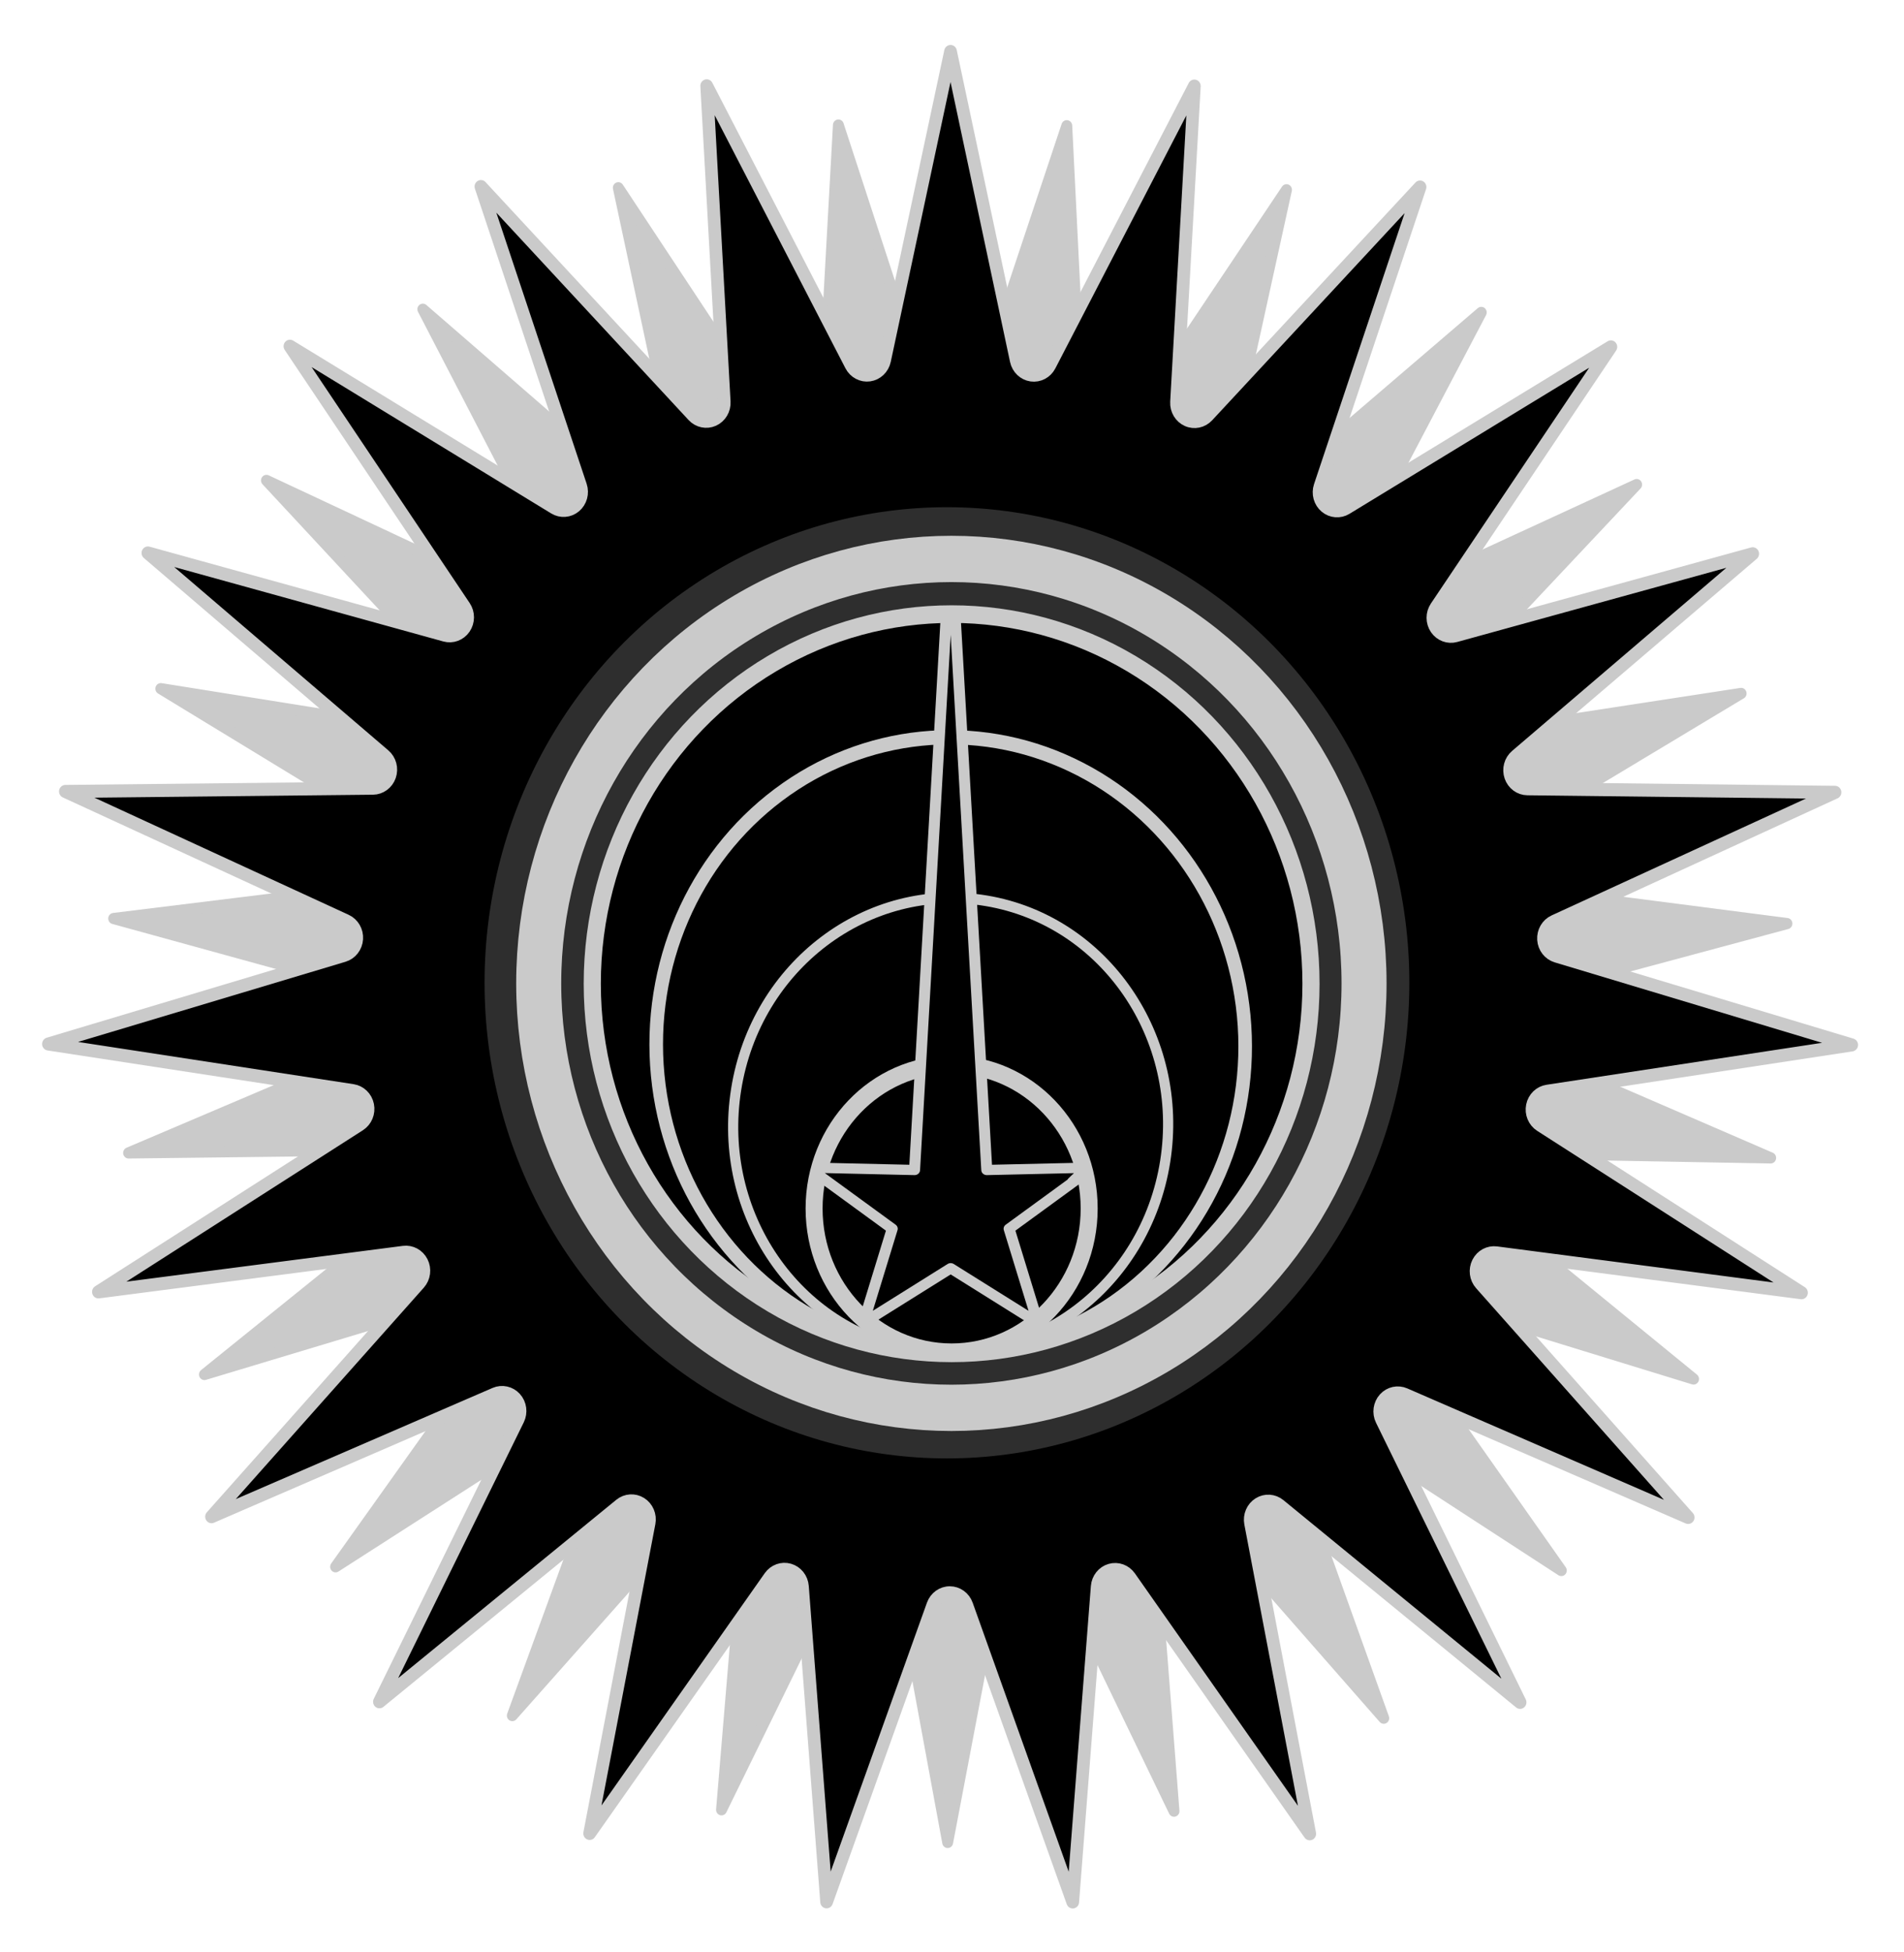
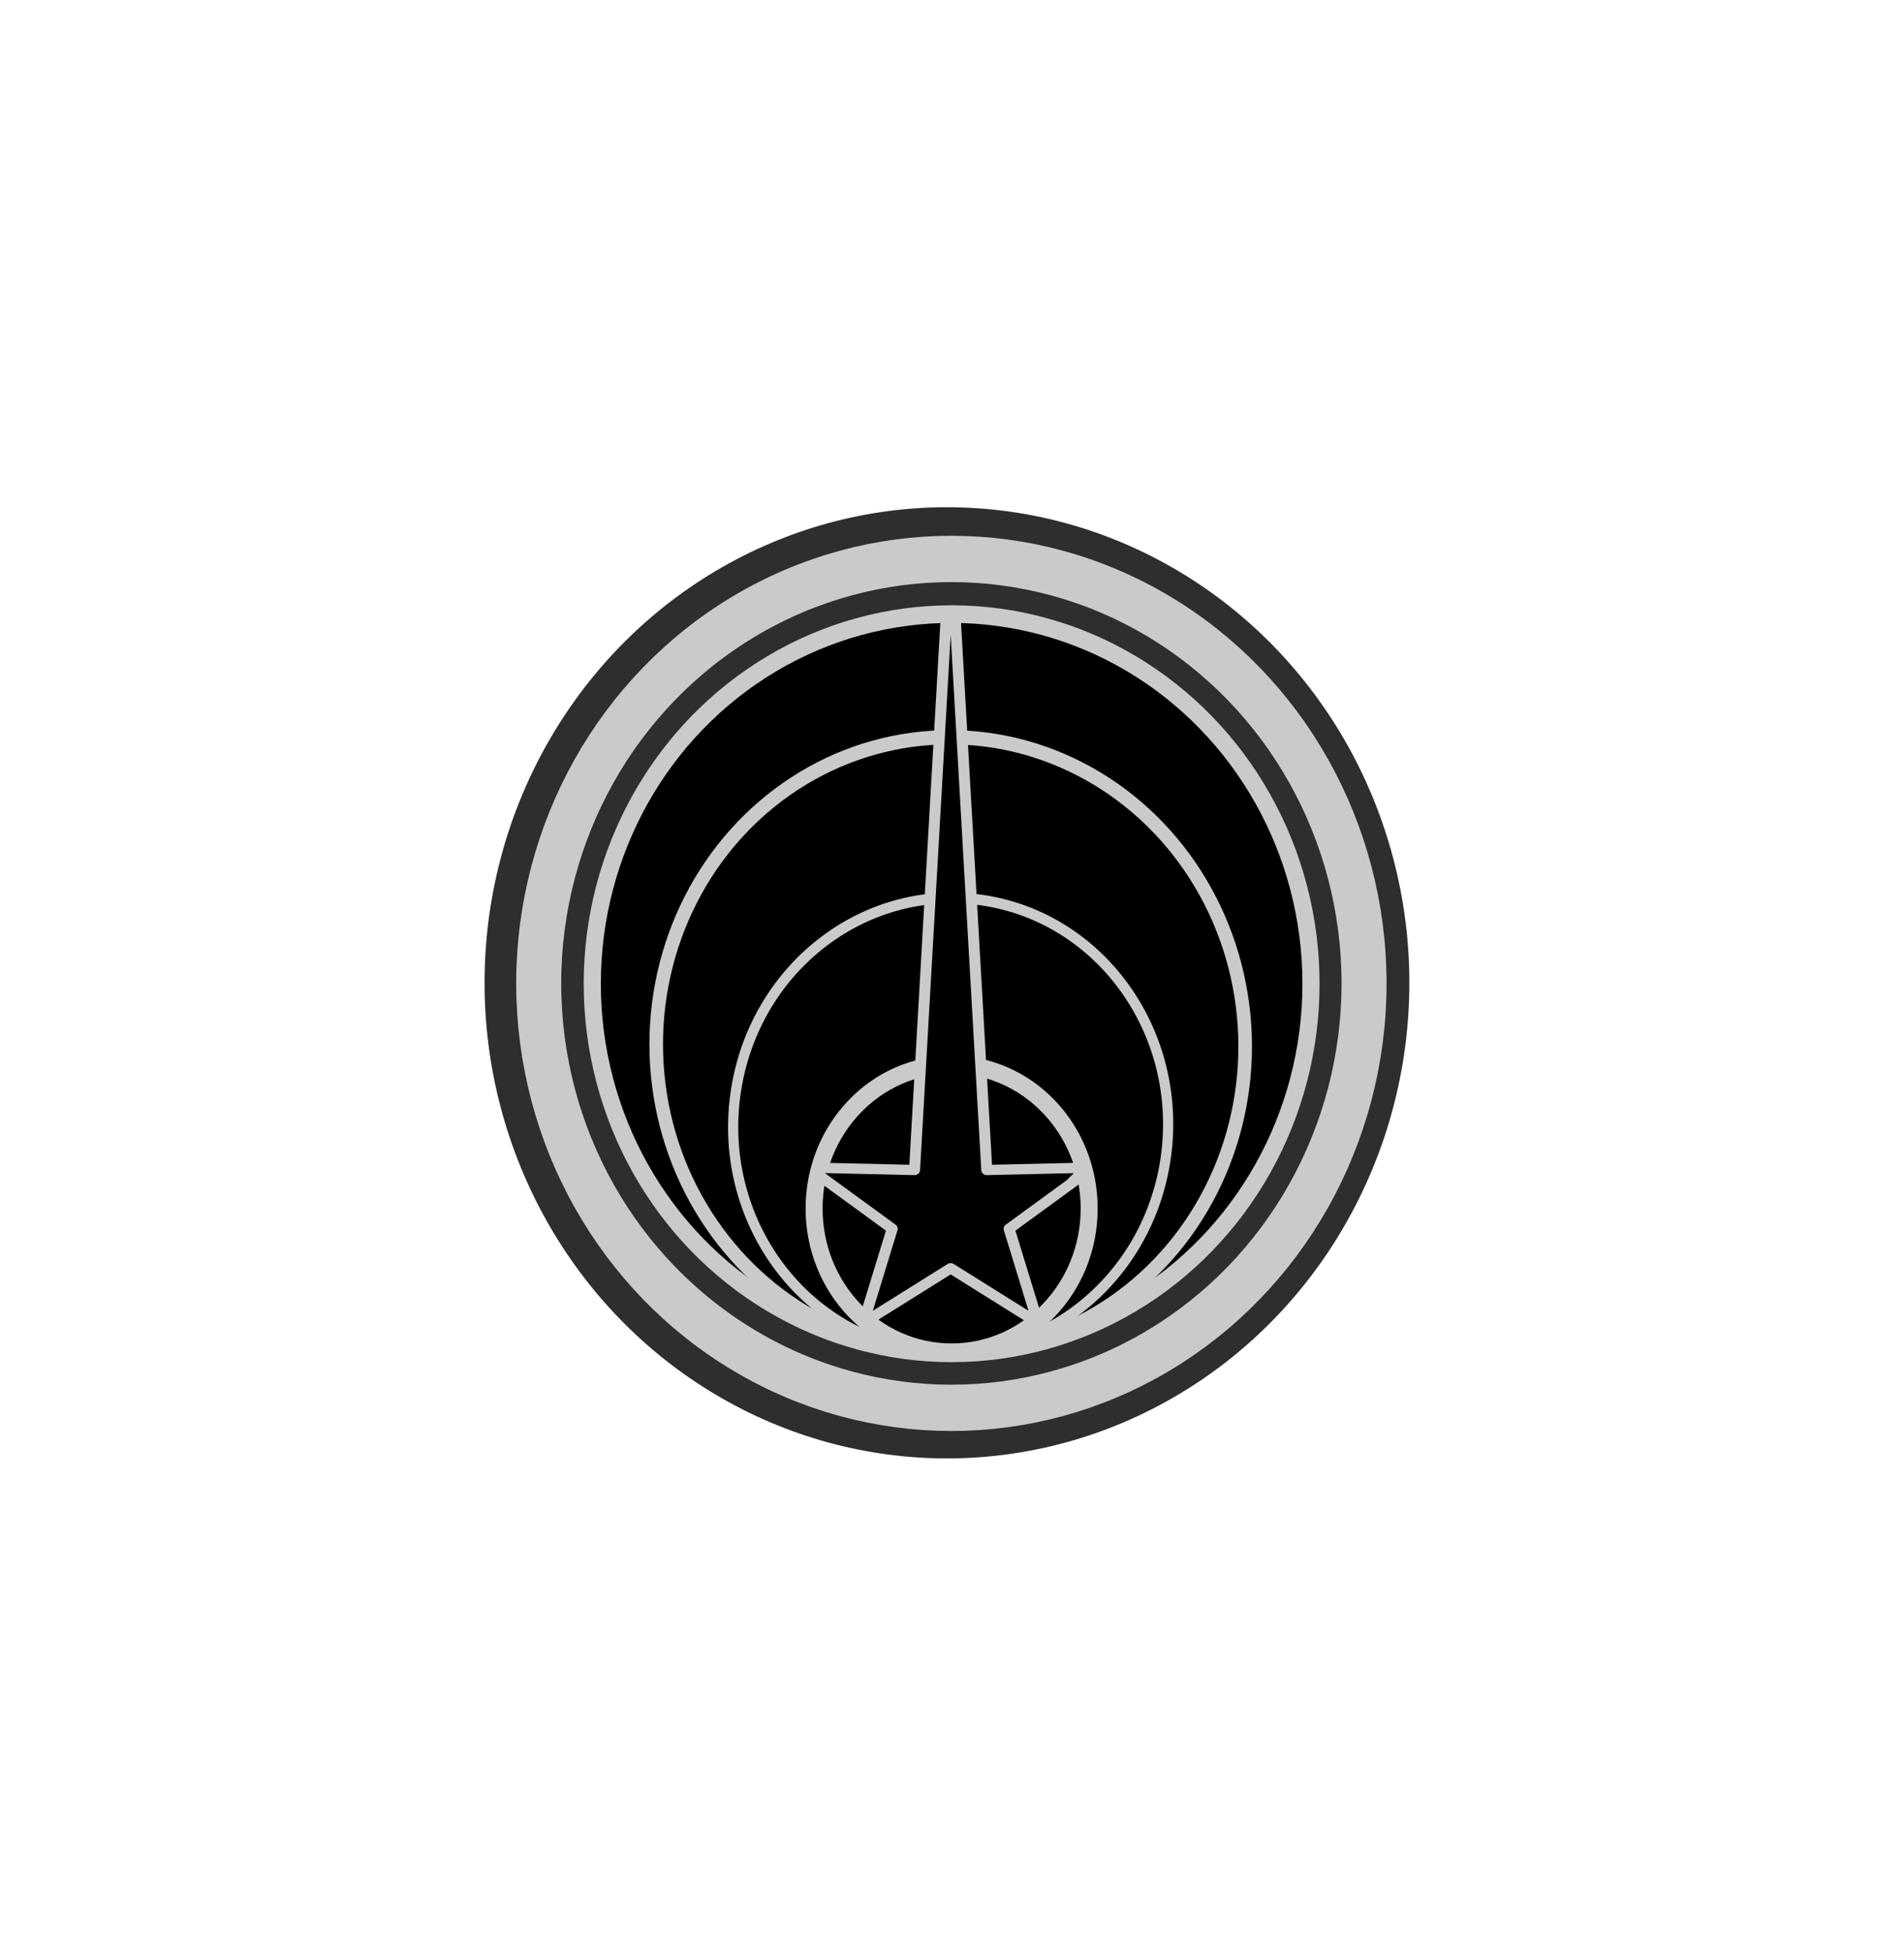
<svg xmlns="http://www.w3.org/2000/svg" width="100%" height="100%" viewBox="0 0 720 738" version="1.1" xml:space="preserve" style="fill-rule:evenodd;clip-rule:evenodd;stroke-linecap:round;stroke-linejoin:round;stroke-miterlimit:1.5;">
  <g transform="matrix(0.817,0,0,0.84,-60.049,-61.303)">
    <g transform="matrix(1.913,0.022,-0.022,1.913,-797.555,-236.241)">
      <g transform="matrix(0.87,0.112,-0.112,0.87,133.684,-28.946)">
-         <path d="M688.752,154.942L701.555,221.395C702.39,225.733 705.897,229.056 710.273,229.658C714.65,230.259 718.923,228.006 720.898,224.054L751.155,163.519L745.553,230.962C745.187,235.364 747.667,239.51 751.719,241.27C755.771,243.03 760.494,242.013 763.462,238.741L808.929,188.613L785.339,252.045C783.799,256.185 785.068,260.846 788.495,263.634C791.922,266.422 796.744,266.717 800.485,264.367L857.79,228.365L817.961,283.079C815.361,286.651 815.326,291.482 817.873,295.091C820.421,298.7 824.985,300.285 829.221,299.031L894.114,279.825L841,321.765C837.533,324.502 836.196,329.145 837.676,333.307C839.155,337.47 843.122,340.227 847.539,340.163L915.208,339.177L852.748,365.231C848.671,366.932 846.131,371.042 846.433,375.449C846.734,379.856 849.81,383.581 854.081,384.711L919.506,402.018L852.334,410.256C847.949,410.794 844.394,414.065 843.495,418.39C842.597,422.716 844.554,427.133 848.361,429.373L906.691,463.69L839.787,453.499C835.419,452.834 831.114,455.025 829.082,458.947C827.049,462.869 827.742,467.651 830.804,470.835L877.712,519.617L816.038,491.753C812.012,489.934 807.275,490.883 804.26,494.111C801.245,497.34 800.622,502.13 802.711,506.023L834.719,565.651L782.85,522.181C779.464,519.344 774.646,518.979 770.872,521.274C767.098,523.57 765.205,528.015 766.167,532.326L780.9,598.379L742.682,542.527C740.188,538.881 735.647,537.23 731.393,538.422C727.14,539.614 724.118,543.384 723.881,547.795L720.247,615.373L698.515,551.282C697.097,547.098 693.17,544.283 688.752,544.283C684.335,544.283 680.408,547.098 678.99,551.282L657.258,615.373L653.624,547.795C653.387,543.384 650.365,539.614 646.111,538.422C641.858,537.23 637.317,538.881 634.823,542.527L596.605,598.379L611.338,532.326C612.3,528.015 610.407,523.57 606.633,521.274C602.858,518.979 598.041,519.344 594.655,522.181L542.786,565.651L574.794,506.023C576.883,502.13 576.26,497.34 573.245,494.111C570.23,490.883 565.492,489.934 561.467,491.753L499.793,519.617L546.701,470.835C549.763,467.651 550.456,462.869 548.423,458.947C546.391,455.025 542.085,452.834 537.718,453.499L470.814,463.69L529.144,429.373C532.951,427.133 534.908,422.716 534.009,418.39C533.111,414.065 529.556,410.794 525.171,410.256L457.999,402.018L523.424,384.711C527.695,383.581 530.771,379.856 531.072,375.449C531.374,371.042 528.833,366.932 524.756,365.231L462.297,339.177L529.966,340.163C534.383,340.227 538.35,337.47 539.829,333.307C541.309,329.145 539.971,324.502 536.504,321.765L483.391,279.825L548.284,299.031C552.52,300.285 557.084,298.7 559.631,295.091C562.179,291.482 562.144,286.651 559.544,283.079L519.715,228.365L577.02,264.367C580.761,266.717 585.583,266.422 589.01,263.634C592.437,260.846 593.706,256.185 592.166,252.045L568.576,188.613L614.043,238.741C617.011,242.013 621.734,243.03 625.786,241.27C629.837,239.51 632.318,235.364 631.952,230.962L626.35,163.519L656.607,224.054C658.582,228.006 662.855,230.259 667.231,229.658C671.608,229.056 675.115,225.733 675.95,221.395L688.752,154.942Z" style="fill:rgb(202,202,202);stroke:rgb(202,202,202);stroke-width:3px;" />
-       </g>
+         </g>
      <g transform="matrix(0.913,0.245,-0.245,0.913,155.431,-136.898)">
-         <path d="M688.752,154.942L705.607,231.845C706.02,233.732 707.567,235.161 709.481,235.424C711.395,235.687 713.27,234.728 714.177,233.023L751.155,163.519L746.636,242.117C746.525,244.046 747.629,245.839 749.4,246.609C751.172,247.378 753.236,246.961 754.57,245.564L808.929,188.613L783.372,263.078C782.744,264.905 783.323,266.93 784.822,268.149C786.321,269.368 788.421,269.523 790.082,268.538L857.79,228.365L813.09,293.173C811.993,294.763 812.005,296.869 813.119,298.447C814.233,300.026 816.213,300.741 818.079,300.24L894.114,279.825L833.587,330.17C832.102,331.405 831.545,333.436 832.192,335.256C832.838,337.077 834.552,338.3 836.484,338.321L915.208,339.177L843.342,371.325C841.579,372.114 840.494,373.919 840.626,375.846C840.758,377.773 842.078,379.414 843.932,379.955L919.506,402.018L841.632,413.585C839.721,413.869 838.19,415.315 837.797,417.206C837.404,419.098 838.232,421.034 839.872,422.055L906.691,463.69L828.584,453.818C826.667,453.575 824.803,454.554 823.914,456.27C823.025,457.985 823.301,460.072 824.604,461.499L877.712,519.617L805.165,489.038C803.384,488.287 801.325,488.727 800.007,490.139C798.688,491.551 798.39,493.635 799.26,495.36L834.719,565.651L773.112,516.633C771.6,515.43 769.499,515.298 767.848,516.302C766.197,517.305 765.348,519.232 765.72,521.128L780.9,598.379L734.802,534.557C733.671,532.991 731.683,532.297 729.823,532.818C727.963,533.339 726.625,534.965 726.472,536.891L720.247,615.373L693.078,541.481C692.411,539.668 690.684,538.463 688.752,538.463C686.821,538.463 685.094,539.668 684.427,541.481L657.258,615.373L651.032,536.891C650.88,534.965 649.542,533.339 647.682,532.818C645.821,532.297 643.834,532.991 642.702,534.557L596.605,598.379L611.784,521.128C612.157,519.232 611.308,517.305 609.657,516.302C608.006,515.298 605.905,515.43 604.393,516.633L542.786,565.651L578.245,495.36C579.115,493.635 578.817,491.551 577.498,490.139C576.18,488.727 574.12,488.287 572.34,489.038L499.793,519.617L552.901,461.499C554.204,460.072 554.48,457.985 553.591,456.27C552.702,454.554 550.838,453.575 548.921,453.818L470.814,463.69L537.633,422.055C539.272,421.034 540.101,419.098 539.708,417.206C539.315,415.315 537.784,413.869 535.873,413.585L457.999,402.018L533.572,379.955C535.427,379.414 536.747,377.773 536.879,375.846C537.011,373.919 535.926,372.114 534.163,371.325L462.297,339.177L541.021,338.321C542.953,338.3 544.666,337.077 545.313,335.256C545.96,333.436 545.403,331.405 543.918,330.17L483.391,279.825L559.426,300.24C561.292,300.741 563.272,300.026 564.386,298.447C565.5,296.869 565.512,294.763 564.415,293.173L519.715,228.365L587.423,268.538C589.084,269.523 591.184,269.368 592.683,268.149C594.181,266.93 594.76,264.905 594.133,263.078L568.576,188.613L622.935,245.564C624.269,246.961 626.332,247.378 628.104,246.609C629.876,245.839 630.98,244.046 630.869,242.117L626.35,163.519L663.328,233.023C664.235,234.728 666.11,235.687 668.024,235.424C669.938,235.161 671.485,233.732 671.898,231.845L688.752,154.942Z" style="stroke:rgb(202,202,202);stroke-width:3.25px;stroke-linecap:butt;stroke-linejoin:miter;stroke-miterlimit:5;" />
-       </g>
+         </g>
    </g>
    <g transform="matrix(1.298,0,0,1.298,-374.538,16.994)">
      <g transform="matrix(1.017,0,0,1.017,243.718,-19.332)">
        <circle cx="431.791" cy="396.454" r="162.129" style="fill:rgb(46,46,46);" />
      </g>
      <g transform="matrix(1,0,0,1,1.347,5.68434e-14)">
        <g transform="matrix(2.166,0,0,2.166,-96.657,-436.345)">
          <circle cx="360.031" cy="378.82" r="59.162" style="stroke:rgb(202,202,202);stroke-width:2.82px;" />
        </g>
        <g transform="matrix(-1.766,0.175,-0.178,-1.797,1386.08,1023.28)">
          <circle cx="360.031" cy="378.82" r="59.162" style="stroke:rgb(202,202,202);stroke-width:2.73px;stroke-linecap:butt;" />
        </g>
        <g transform="matrix(1.293,0.211,-0.215,1.317,298.748,-141.531)">
          <circle cx="360.031" cy="378.82" r="59.162" style="stroke:rgb(202,202,202);stroke-width:2.77px;stroke-linecap:butt;" />
        </g>
        <g transform="matrix(0.829,0,0,0.843,384.704,142.749)">
          <circle cx="360.031" cy="378.82" r="59.162" style="stroke:rgb(202,202,202);stroke-width:7.31px;stroke-linecap:butt;" />
        </g>
      </g>
      <g transform="matrix(1.609,0,0,1.456,-91.222,-198.594)">
        <path d="M480.886,313.505C481.044,313.074 481.454,312.788 481.912,312.788C482.371,312.788 482.781,313.074 482.939,313.505L489.917,444.608L510.222,444.109C510.681,444.126 511.08,444.427 511.222,444.864C511.364,445.3 506.026,449.847 510.857,446.062L494.864,458.595L500.435,478.135C500.561,478.576 500.398,479.049 500.027,479.319C499.655,479.589 499.155,479.598 498.774,479.342L481.912,468.005L465.05,479.342C464.67,479.598 464.17,479.589 463.798,479.319C463.427,479.049 463.264,478.576 463.39,478.135L468.961,458.595L452.968,446.062C452.607,445.779 452.461,445.3 452.603,444.864C452.745,444.427 453.144,444.126 453.603,444.109L473.908,444.608L480.886,313.505Z" style="stroke:rgb(202,202,202);stroke-width:2.44px;stroke-linecap:butt;" />
      </g>
      <g transform="matrix(1.037,0,0,1.037,264.52,57.192)">
        <circle cx="404.924" cy="315.207" r="141.904" style="fill:rgb(200,200,200);fill-opacity:0;stroke:rgb(202,202,202);stroke-width:15.48px;" />
      </g>
    </g>
  </g>
</svg>